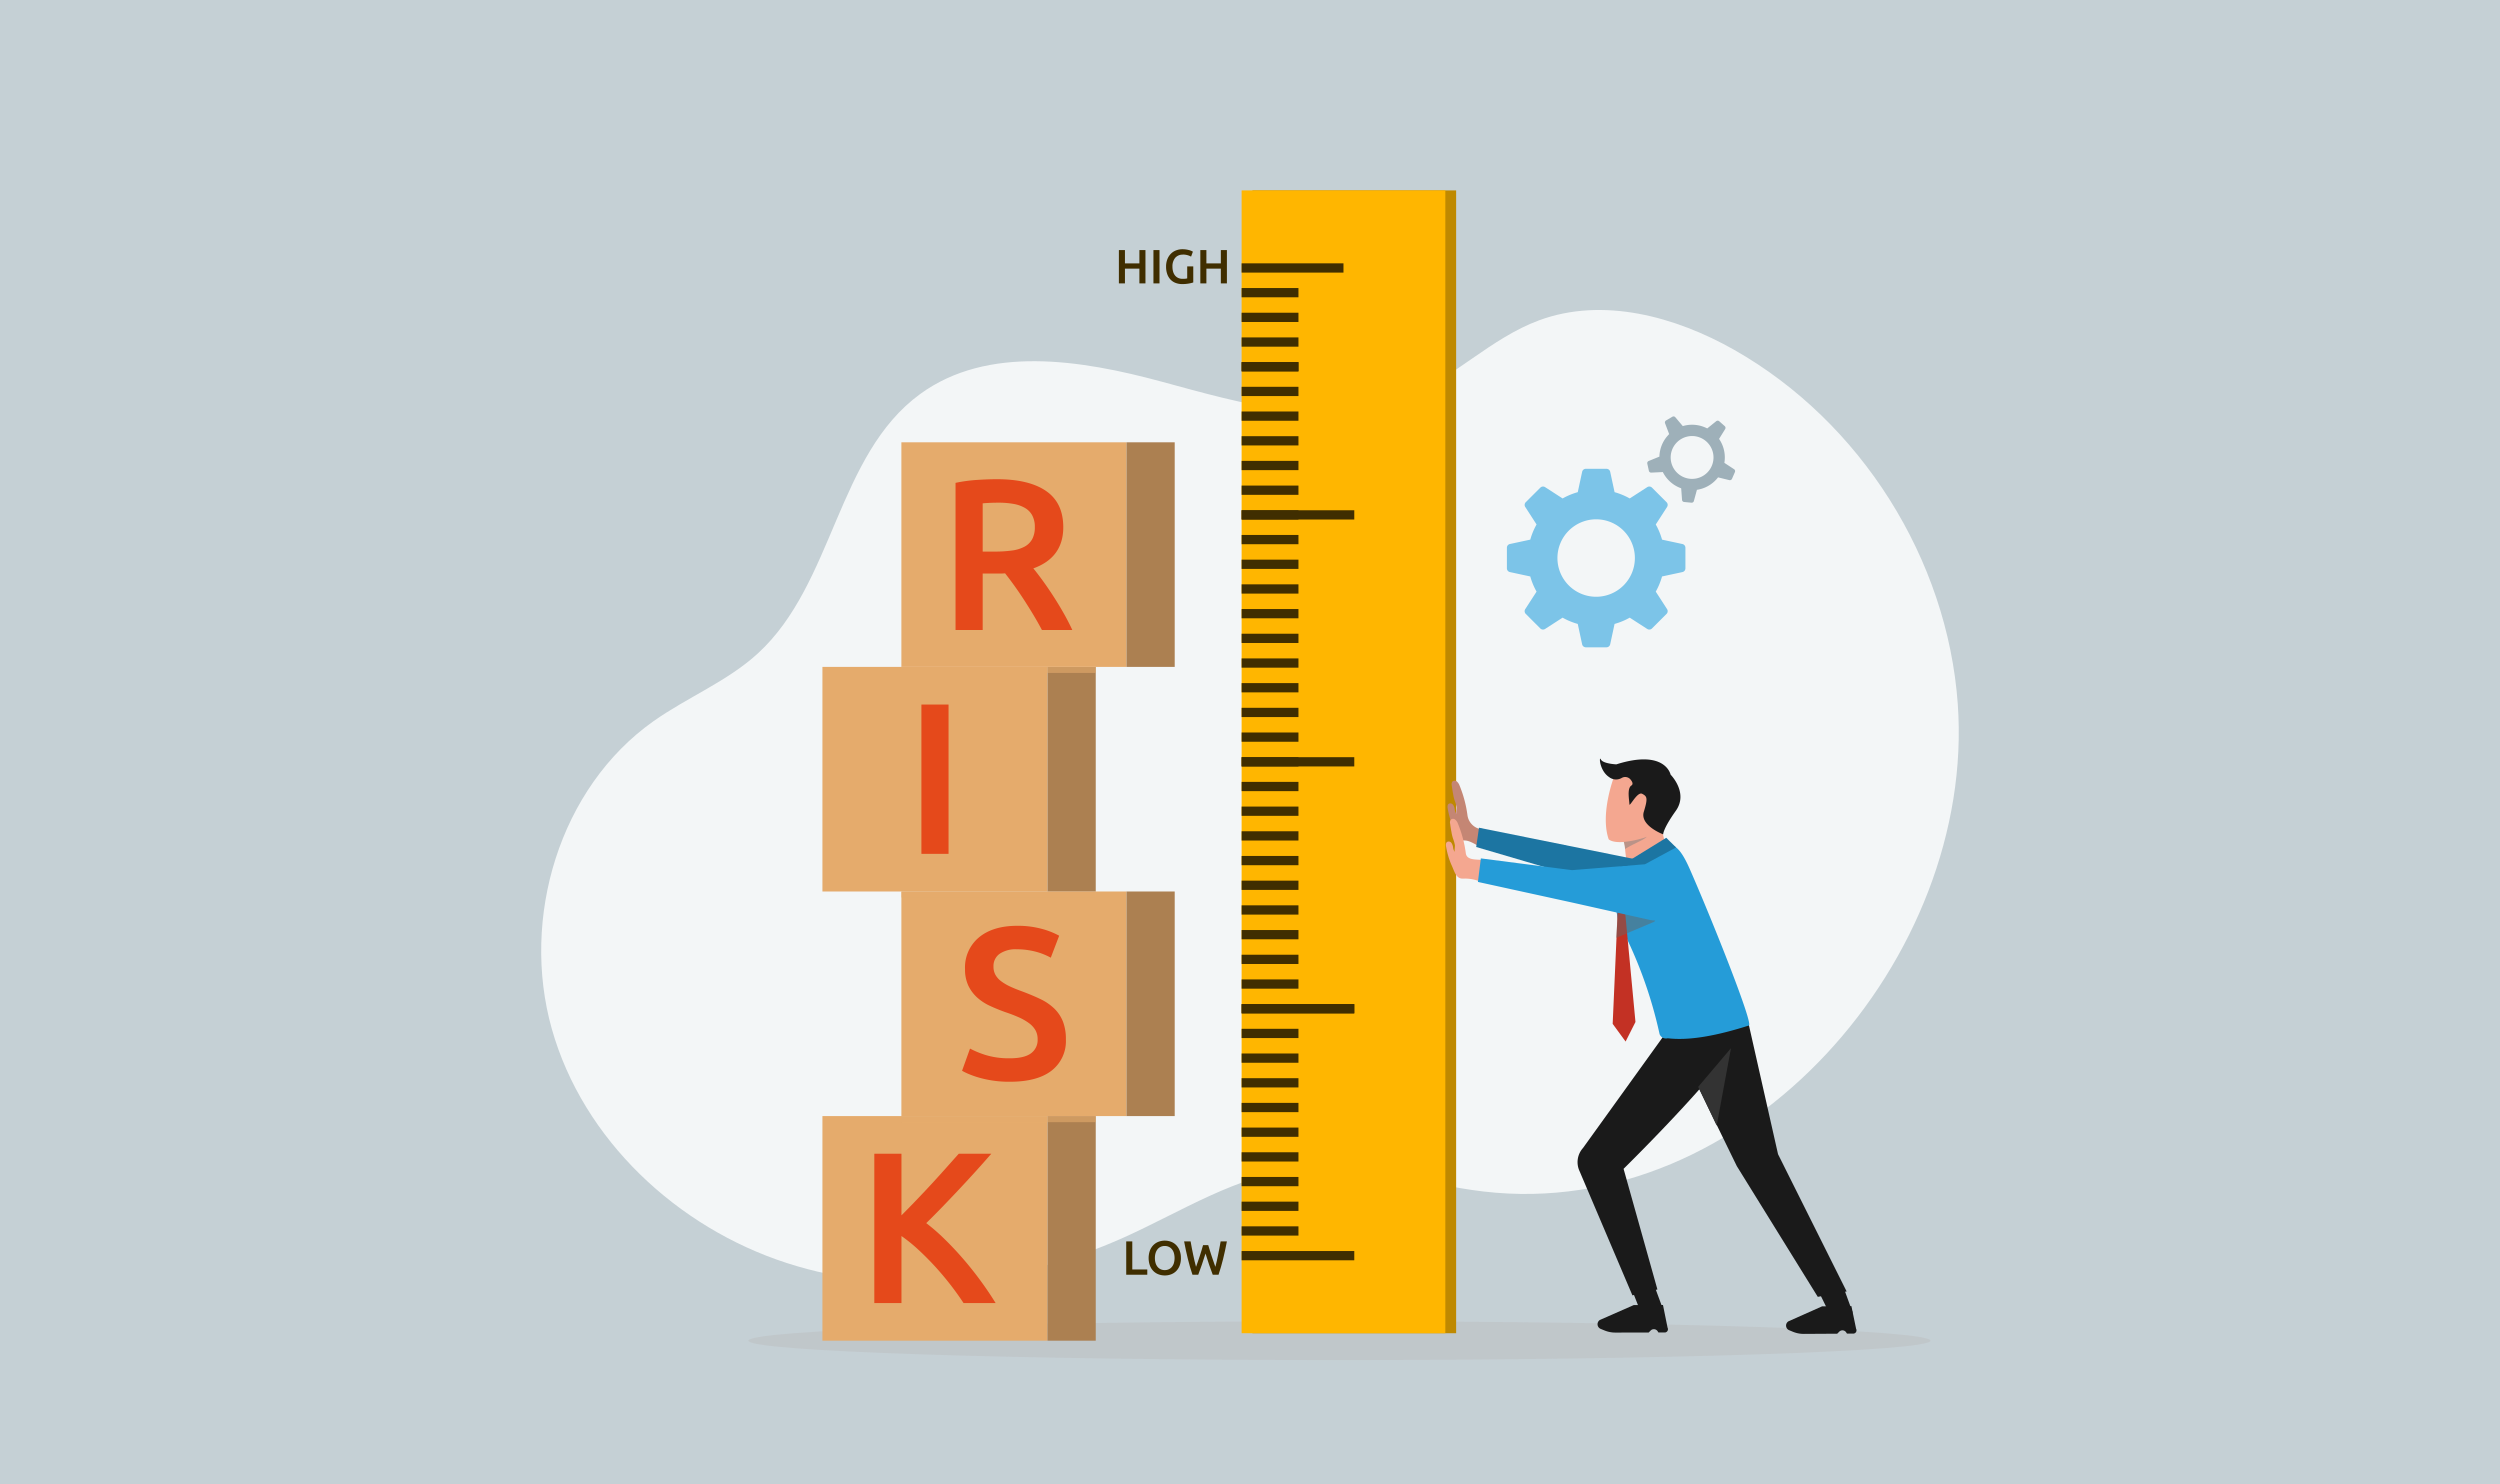
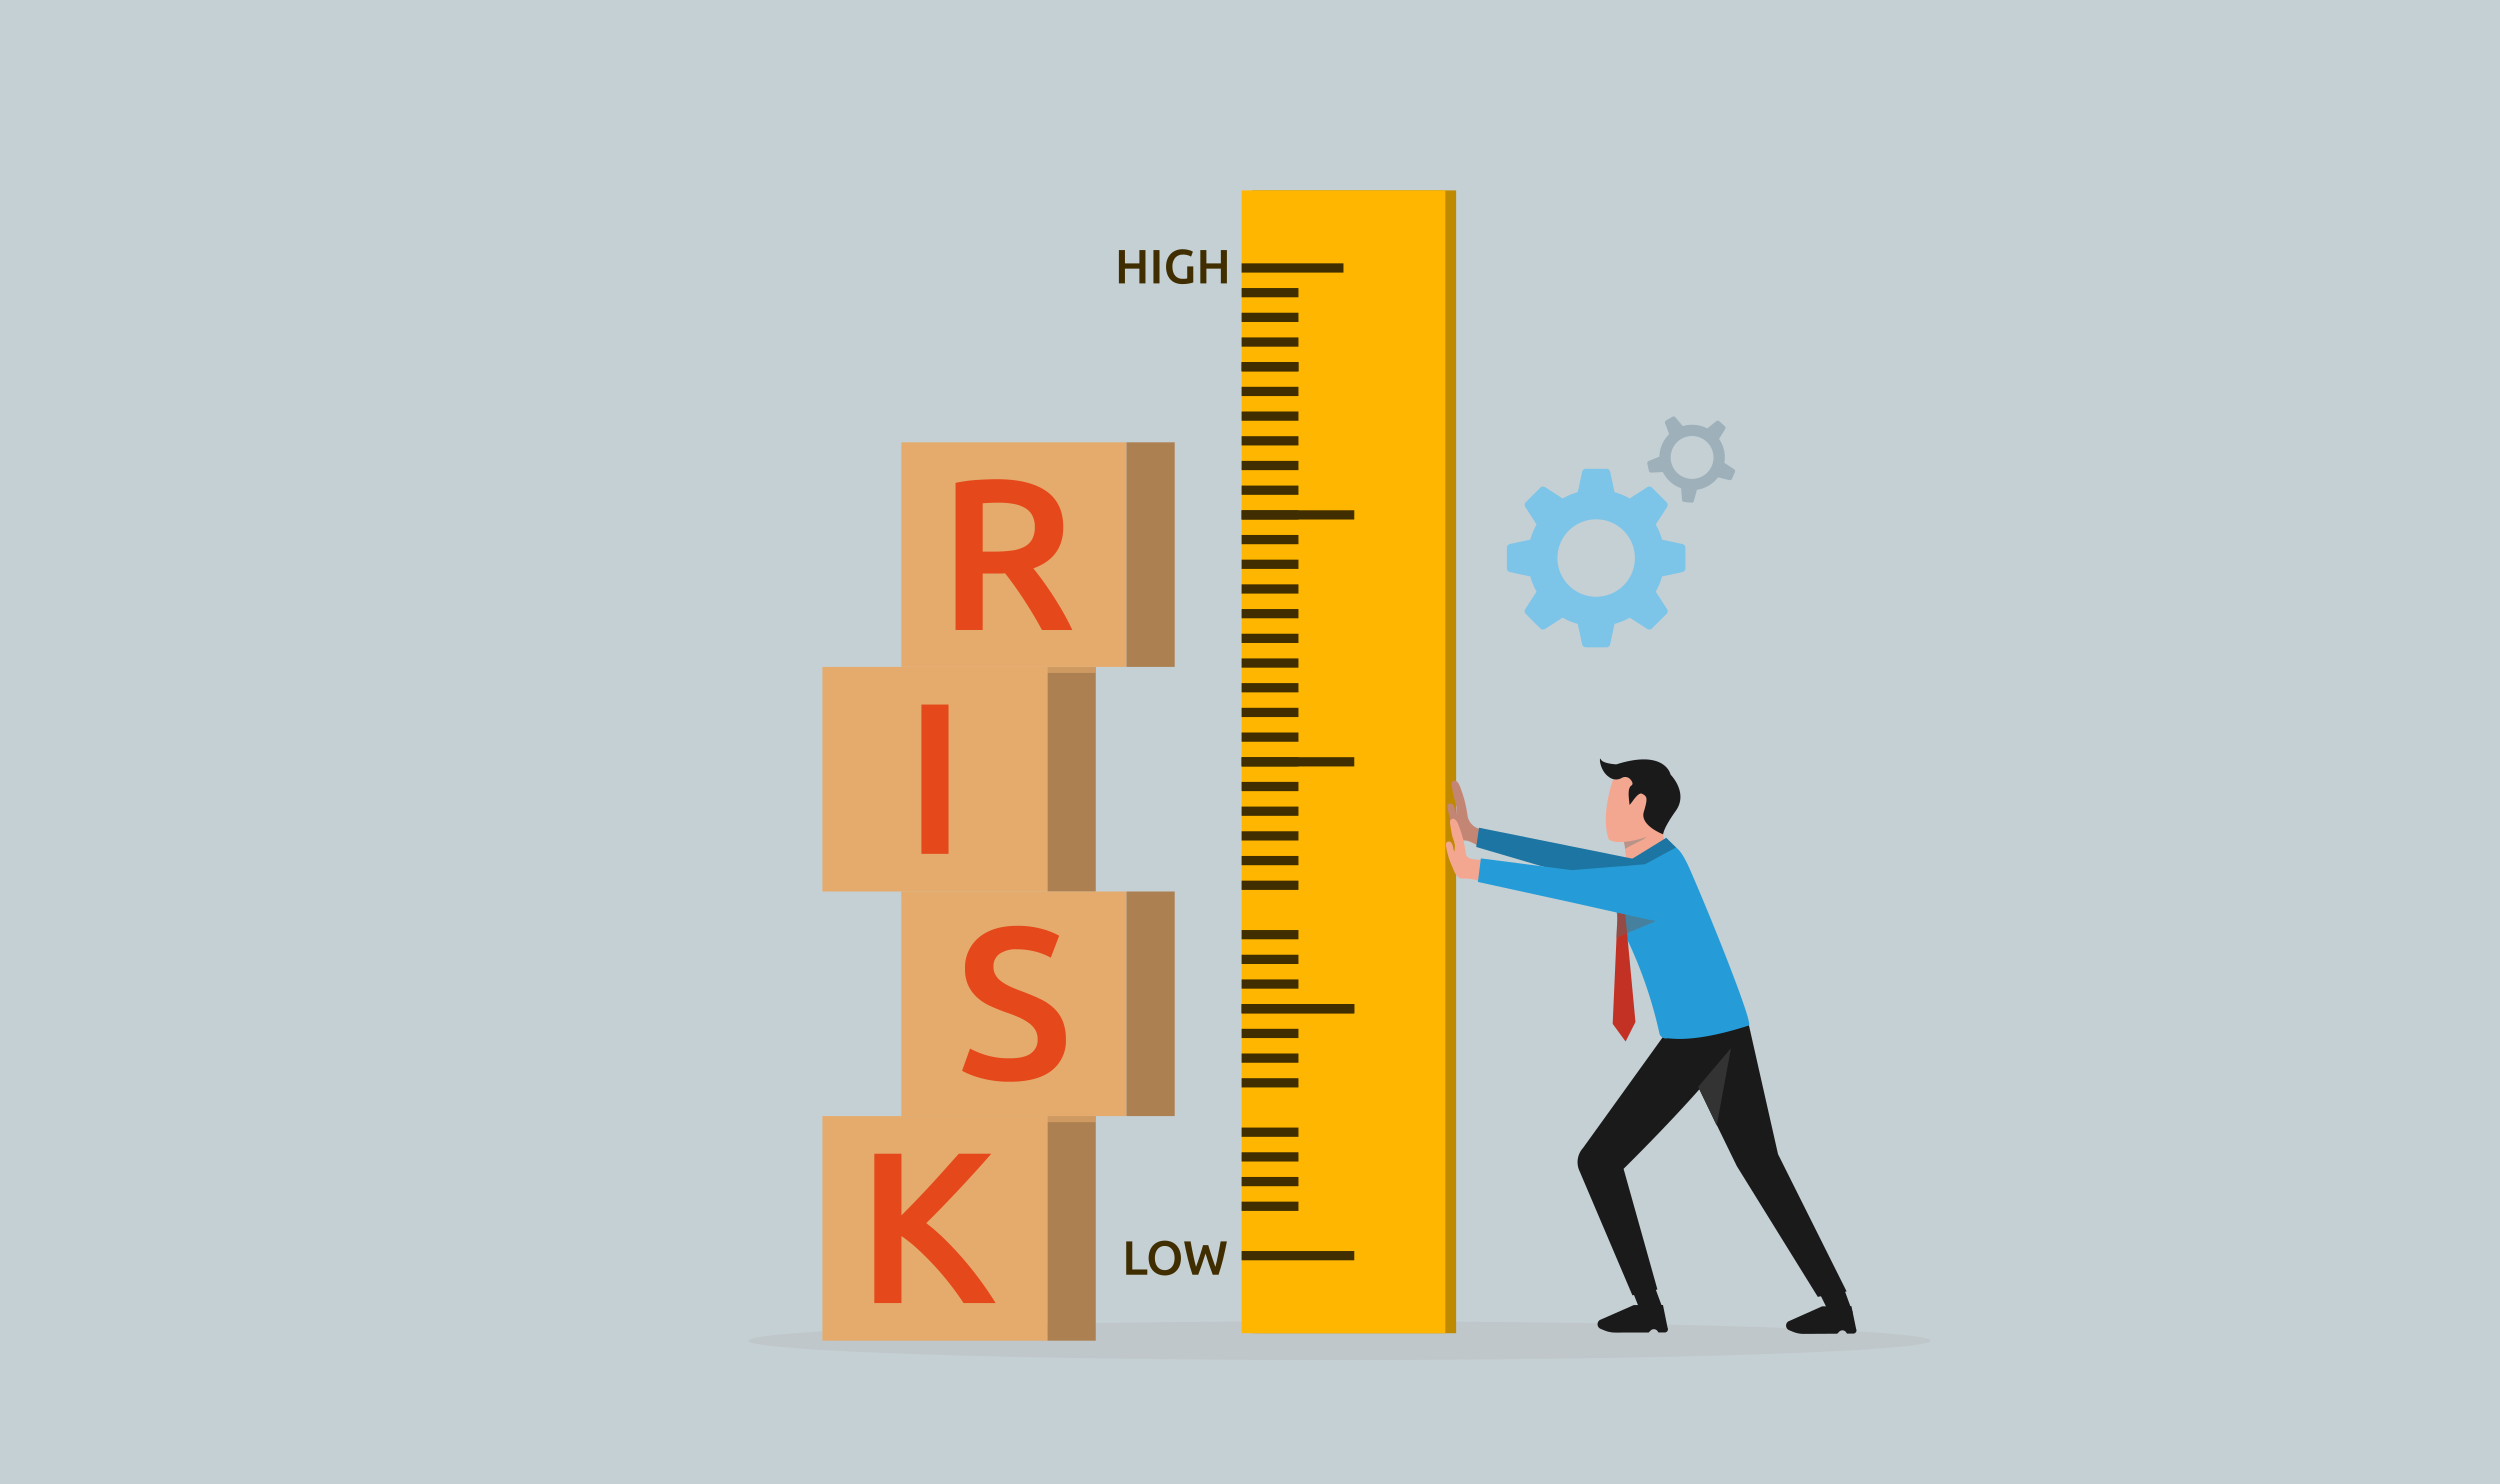
<svg xmlns="http://www.w3.org/2000/svg" width="640" height="380" viewBox="0 0 640 380">
  <defs>
    <clipPath id="clip-path">
      <rect id="長方形_2033" data-name="長方形 2033" width="640" height="418.462" fill="none" />
    </clipPath>
    <clipPath id="clip-path-3">
      <rect id="長方形_1965" data-name="長方形 1965" width="302.628" height="9.938" fill="none" />
    </clipPath>
    <clipPath id="clip-path-4">
      <rect id="長方形_2013" data-name="長方形 2013" width="7.554" height="5.473" fill="none" />
    </clipPath>
    <clipPath id="clip-path-5">
      <rect id="長方形_2014" data-name="長方形 2014" width="8.401" height="19.828" fill="none" />
    </clipPath>
    <clipPath id="clip-path-6">
      <rect id="長方形_2015" data-name="長方形 2015" width="10.545" height="8.565" fill="none" />
    </clipPath>
    <clipPath id="clip-path-7">
      <rect id="長方形_2021" data-name="長方形 2021" width="49.755" height="1.554" fill="none" />
    </clipPath>
    <clipPath id="clip-path-8">
      <rect id="長方形_2027" data-name="長方形 2027" width="49.755" height="1.553" fill="none" />
    </clipPath>
    <clipPath id="clip-intro_merit_02">
      <rect width="640" height="380" />
    </clipPath>
  </defs>
  <g id="intro_merit_02" clip-path="url(#clip-intro_merit_02)">
    <rect width="640" height="380" fill="#fff" />
    <g id="グループ_9520" data-name="グループ 9520" transform="translate(0 -19)">
      <g id="グループ_9519" data-name="グループ 9519" clip-path="url(#clip-path)">
        <rect id="長方形_1964" data-name="長方形 1964" width="640" height="418.462" fill="#c5d0d5" />
        <g id="グループ_9518" data-name="グループ 9518">
          <g id="グループ_9517" data-name="グループ 9517" clip-path="url(#clip-path)">
-             <path id="パス_4088" data-name="パス 4088" d="M804.1,625.252c-15.7-1.839-31.166-7.584-46.886-5.92-16.216,1.717-30.436,11.055-45.312,17.733-26.888,12.07-58.155,15.572-86.193,6.489s-52.14-31.561-60.14-59.928,1.95-61.742,26.013-78.761c8.7-6.154,18.908-10.185,26.761-17.389,19.445-17.837,20.193-50.826,41.514-66.372,17.274-12.595,41.2-8.767,61.832-3.174s43.01,12.329,62.737,4.091c12.093-5.05,21.572-15.239,33.863-19.785,16.336-6.042,34.877-1.02,50.023,7.582,32.337,18.364,54.515,53.5,57.182,90.592,4.653,64.71-53.959,132.739-121.393,124.841" transform="translate(-424.306 -301.225)" fill="#f3f6f7" />
            <g id="グループ_9498" data-name="グループ 9498" transform="translate(191.58 357.245)" opacity="0.5" style="mix-blend-mode: multiply;isolation: isolate">
              <g id="グループ_9497" data-name="グループ 9497">
                <g id="グループ_9496" data-name="グループ 9496" clip-path="url(#clip-path-3)">
                  <path id="パス_4089" data-name="パス 4089" d="M1080.922,1456.278c0,2.744-67.746,4.969-151.314,4.969s-151.314-2.224-151.314-4.969,67.745-4.969,151.314-4.969,151.314,2.224,151.314,4.969" transform="translate(-778.294 -1451.309)" fill="#bcbec0" />
                </g>
              </g>
            </g>
            <rect id="長方形_1966" data-name="長方形 1966" width="52.15" height="292.561" transform="translate(320.621 67.744)" fill="#bf8900" />
            <rect id="長方形_1967" data-name="長方形 1967" width="52.15" height="292.561" transform="translate(317.855 67.744)" fill="#ffb600" />
            <rect id="長方形_1968" data-name="長方形 1968" width="28.841" height="2.37" transform="translate(317.855 339.264)" fill="#402e00" />
            <rect id="長方形_1969" data-name="長方形 1969" width="28.841" height="2.37" transform="translate(317.855 276.052)" fill="#402e00" />
            <rect id="長方形_1970" data-name="長方形 1970" width="28.841" height="2.37" transform="translate(317.855 212.84)" fill="#402e00" />
            <rect id="長方形_1971" data-name="長方形 1971" width="28.841" height="2.37" transform="translate(317.855 149.628)" fill="#402e00" />
-             <rect id="長方形_1972" data-name="長方形 1972" width="14.548" height="2.37" transform="translate(317.856 332.943)" fill="#402e00" />
            <rect id="長方形_1973" data-name="長方形 1973" width="14.548" height="2.37" transform="translate(317.856 326.622)" fill="#402e00" />
            <rect id="長方形_1974" data-name="長方形 1974" width="14.548" height="2.37" transform="translate(317.856 320.301)" fill="#402e00" />
            <rect id="長方形_1975" data-name="長方形 1975" width="14.548" height="2.37" transform="translate(317.856 313.98)" fill="#402e00" />
            <rect id="長方形_1976" data-name="長方形 1976" width="14.548" height="2.37" transform="translate(317.856 307.658)" fill="#402e00" />
-             <rect id="長方形_1977" data-name="長方形 1977" width="14.548" height="2.37" transform="translate(317.856 301.337)" fill="#402e00" />
            <rect id="長方形_1978" data-name="長方形 1978" width="14.548" height="2.37" transform="translate(317.856 295.016)" fill="#402e00" />
            <rect id="長方形_1979" data-name="長方形 1979" width="14.548" height="2.37" transform="translate(317.856 288.695)" fill="#402e00" />
            <rect id="長方形_1980" data-name="長方形 1980" width="14.548" height="2.37" transform="translate(317.856 282.373)" fill="#402e00" />
            <rect id="長方形_1981" data-name="長方形 1981" width="28.841" height="2.37" transform="translate(317.855 276.052)" fill="#402e00" />
            <rect id="長方形_1982" data-name="長方形 1982" width="14.548" height="2.37" transform="translate(317.856 269.731)" fill="#402e00" />
            <rect id="長方形_1983" data-name="長方形 1983" width="14.548" height="2.37" transform="translate(317.856 263.41)" fill="#402e00" />
            <rect id="長方形_1984" data-name="長方形 1984" width="14.548" height="2.37" transform="translate(317.856 257.089)" fill="#402e00" />
-             <rect id="長方形_1985" data-name="長方形 1985" width="14.548" height="2.37" transform="translate(317.856 250.767)" fill="#402e00" />
            <rect id="長方形_1986" data-name="長方形 1986" width="14.548" height="2.37" transform="translate(317.856 244.446)" fill="#402e00" />
            <rect id="長方形_1987" data-name="長方形 1987" width="14.548" height="2.37" transform="translate(317.856 238.125)" fill="#402e00" />
            <rect id="長方形_1988" data-name="長方形 1988" width="14.548" height="2.37" transform="translate(317.856 231.804)" fill="#402e00" />
            <rect id="長方形_1989" data-name="長方形 1989" width="14.548" height="2.37" transform="translate(317.856 225.483)" fill="#402e00" />
            <rect id="長方形_1990" data-name="長方形 1990" width="14.548" height="2.37" transform="translate(317.856 219.161)" fill="#402e00" />
            <rect id="長方形_1991" data-name="長方形 1991" width="14.548" height="2.37" transform="translate(317.856 212.84)" fill="#402e00" />
            <rect id="長方形_1992" data-name="長方形 1992" width="14.548" height="2.37" transform="translate(317.856 206.519)" fill="#402e00" />
            <rect id="長方形_1993" data-name="長方形 1993" width="14.548" height="2.37" transform="translate(317.856 200.198)" fill="#402e00" />
            <rect id="長方形_1994" data-name="長方形 1994" width="14.548" height="2.37" transform="translate(317.856 193.876)" fill="#402e00" />
            <rect id="長方形_1995" data-name="長方形 1995" width="14.548" height="2.37" transform="translate(317.856 187.555)" fill="#402e00" />
            <rect id="長方形_1996" data-name="長方形 1996" width="14.548" height="2.37" transform="translate(317.856 181.234)" fill="#402e00" />
            <rect id="長方形_1997" data-name="長方形 1997" width="14.548" height="2.37" transform="translate(317.856 174.913)" fill="#402e00" />
            <rect id="長方形_1998" data-name="長方形 1998" width="14.548" height="2.37" transform="translate(317.856 168.592)" fill="#402e00" />
            <rect id="長方形_1999" data-name="長方形 1999" width="14.548" height="2.37" transform="translate(317.856 162.27)" fill="#402e00" />
            <rect id="長方形_2000" data-name="長方形 2000" width="14.548" height="2.37" transform="translate(317.856 155.949)" fill="#402e00" />
            <rect id="長方形_2001" data-name="長方形 2001" width="14.548" height="2.37" transform="translate(317.856 149.628)" fill="#402e00" />
            <rect id="長方形_2002" data-name="長方形 2002" width="14.548" height="2.37" transform="translate(317.856 143.307)" fill="#402e00" />
            <rect id="長方形_2003" data-name="長方形 2003" width="14.548" height="2.37" transform="translate(317.856 136.985)" fill="#402e00" />
            <rect id="長方形_2004" data-name="長方形 2004" width="14.548" height="2.37" transform="translate(317.856 130.664)" fill="#402e00" />
            <rect id="長方形_2005" data-name="長方形 2005" width="14.548" height="2.37" transform="translate(317.856 124.343)" fill="#402e00" />
            <rect id="長方形_2006" data-name="長方形 2006" width="14.548" height="2.37" transform="translate(317.856 118.022)" fill="#402e00" />
            <rect id="長方形_2007" data-name="長方形 2007" width="14.548" height="2.37" transform="translate(317.856 111.7)" fill="#402e00" />
            <rect id="長方形_2008" data-name="長方形 2008" width="14.548" height="2.37" transform="translate(317.856 105.379)" fill="#402e00" />
            <rect id="長方形_2009" data-name="長方形 2009" width="14.548" height="2.37" transform="translate(317.856 99.058)" fill="#402e00" />
            <rect id="長方形_2010" data-name="長方形 2010" width="14.548" height="2.37" transform="translate(317.856 92.737)" fill="#402e00" />
            <rect id="長方形_2011" data-name="長方形 2011" width="26.075" height="2.37" transform="translate(317.855 86.416)" fill="#402e00" />
            <rect id="長方形_2012" data-name="長方形 2012" width="14.548" height="2.37" transform="translate(317.856 111.7)" fill="#402e00" />
            <path id="パス_4090" data-name="パス 4090" d="M1697.7,1418.121l2.26,5.756,5.513-1.25-1.861-5.046Z" transform="translate(-1279.803 -1068.638)" fill="#1a1a1a" />
            <path id="パス_4091" data-name="パス 4091" d="M1670.69,1434.424l-8.641,3.8a1.284,1.284,0,0,0,.149,2.271l.968.4a7.3,7.3,0,0,0,2.809.565l8.548-.016.543-.544a1.149,1.149,0,0,1,1.8.3l.154.237h1.692a.841.841,0,0,0,.645-1.239l-1.172-5.8Z" transform="translate(-1252.463 -1081.32)" fill="#1a1a1a" />
-             <path id="パス_4092" data-name="パス 4092" d="M1506.822,892.416q-.188-1.021-.32-2.051a1.264,1.264,0,0,1,.156-1,.866.866,0,0,1,1.125-.041,2.358,2.358,0,0,1,.7,1,30.614,30.614,0,0,1,2.047,7.7,4.187,4.187,0,0,0,3.164,3.464l-.3,4.383c-1.008-.526-2.461-1.469-3.64-1.429-1.783.06-2.177-1.977-2.915-3.519a20.033,20.033,0,0,1-1.344-4.53c-.1-.475-.158-1.071.241-1.348a.865.865,0,0,1,1.111.272,2.659,2.659,0,0,1,.414,1.178,2.275,2.275,0,0,0,.461,1.156c-.2-.219.056-1.427,0-1.772a8.557,8.557,0,0,0-.45-1.6,10.058,10.058,0,0,1-.44-1.87" transform="translate(-1134.852 -670.274)" fill="#c48674" />
+             <path id="パス_4092" data-name="パス 4092" d="M1506.822,892.416q-.188-1.021-.32-2.051a1.264,1.264,0,0,1,.156-1,.866.866,0,0,1,1.125-.041,2.358,2.358,0,0,1,.7,1,30.614,30.614,0,0,1,2.047,7.7,4.187,4.187,0,0,0,3.164,3.464l-.3,4.383c-1.008-.526-2.461-1.469-3.64-1.429-1.783.06-2.177-1.977-2.915-3.519a20.033,20.033,0,0,1-1.344-4.53c-.1-.475-.158-1.071.241-1.348a.865.865,0,0,1,1.111.272,2.659,2.659,0,0,1,.414,1.178,2.275,2.275,0,0,0,.461,1.156c-.2-.219.056-1.427,0-1.772" transform="translate(-1134.852 -670.274)" fill="#c48674" />
            <path id="パス_4093" data-name="パス 4093" d="M1682.794,933.582a3.326,3.326,0,0,1,.305.289,6.105,6.105,0,0,1,1.107,1.75,7.331,7.331,0,0,1,.374,1.975c.1.981.339,3.055.5,3.721l9.8-4.869-1.405-6.216-1.134.351-2.723.86Z" transform="translate(-1268.568 -701.252)" fill="#f4a790" />
            <g id="グループ_9501" data-name="グループ 9501" transform="translate(414.53 230.871)" opacity="0.5" style="mix-blend-mode: multiply;isolation: isolate">
              <g id="グループ_9500" data-name="グループ 9500">
                <g id="グループ_9499" data-name="グループ 9499" clip-path="url(#clip-path-4)">
                  <path id="パス_4094" data-name="パス 4094" d="M1684.034,939.662a6.105,6.105,0,0,1,1.107,1.75,7.333,7.333,0,0,1,.374,1.975c2.274-1.411,4.563-2.186,5.5-3.057a9.152,9.152,0,0,0,.567-2.415Z" transform="translate(-1684.033 -937.915)" fill="gray" />
                </g>
              </g>
            </g>
            <path id="パス_4095" data-name="パス 4095" d="M1670.757,897.244s.633.776,3.035.741q.3,0,.634-.025a25.5,25.5,0,0,0,6.118-1.334c1.02-.332,2.143-.734,3.381-1.226,0,0,.035-.107.087-.308.6-2,3.776-13.2,1.322-14.313-2.7-1.218-10.628-.9-13.22.522,0,0-3.6,9.411-1.357,15.943" transform="translate(-1258.939 -663.403)" fill="#f4a790" />
            <path id="パス_4096" data-name="パス 4096" d="M1680.11,885.583s-.071-1.384,3.232-6.018-1.332-9.26-1.332-9.26-1.329-6.614-13.895-2.633c0,0-3.452-.162-3.956-1.264s-.417,2.839,2.1,4.513a2.892,2.892,0,0,0,3.26.214,1.766,1.766,0,0,1,2.242.428c.462.564.746,1.183.2,1.533-1.173.756-.5,3.841-.5,4.763s2.009-3.309,3.268-2.654,1.51,1.073.424,4.6,4.953,5.781,4.953,5.781" transform="translate(-1254.336 -652.994)" fill="#1a1a1a" />
            <path id="パス_4097" data-name="パス 4097" d="M1578.627,946.633l-42.662-8.6-.715,4.932,24.237,7.121,19.893,6.336Z" transform="translate(-1157.342 -707.135)" fill="#1c75a2" />
            <path id="パス_4098" data-name="パス 4098" d="M1893.449,1419.783l1.745,3.555,6.478.857-2.168-5.951Z" transform="translate(-1427.369 -1069.138)" fill="#1a1a1a" />
            <path id="パス_4099" data-name="パス 4099" d="M1866.74,1435.6l-8.625,3.838a1.284,1.284,0,0,0,.159,2.27l.969.4a7.3,7.3,0,0,0,2.812.553l8.548-.052.541-.546a1.15,1.15,0,0,1,1.8.293l.155.236,1.692-.007a.841.841,0,0,0,.64-1.242l-1.2-5.791Z" transform="translate(-1400.27 -1082.182)" fill="#1a1a1a" />
            <path id="パス_4100" data-name="パス 4100" d="M1776.57,1203.5l-7.384,1.38L1748.45,1171.4l-5.122-10.5-2.157-4.428-1.852-3.8-.757-1.547-6.807-13.949-2.183-4.474,18.356,1.811,3.036.3.481.05,7.564,33.5Z" transform="translate(-1303.831 -853.886)" fill="#1a1a1a" />
            <path id="パス_4101" data-name="パス 4101" d="M1662.6,1144.993l-20.57,28.578a5.423,5.423,0,0,0-.861,5.943l13.521,31.772,6.4-1.507-8.663-30.886s31.128-30.563,31.179-37.184Z" transform="translate(-1236.791 -860.673)" fill="#1a1a1a" />
            <g id="グループ_9504" data-name="グループ 9504" transform="translate(434.73 287.333)" style="mix-blend-mode: multiply;isolation: isolate">
              <g id="グループ_9503" data-name="グループ 9503">
                <g id="グループ_9502" data-name="グループ 9502" clip-path="url(#clip-path-5)">
                  <path id="パス_4102" data-name="パス 4102" d="M1774.493,1167.291l-3.634,19.686-.025.142-3.985-8.371-.757-1.547Z" transform="translate(-1766.092 -1167.291)" fill="#333" />
                </g>
              </g>
            </g>
            <path id="パス_4103" data-name="パス 4103" d="M1680.215,968.31a13.1,13.1,0,0,0-.144,1.451c-.019.367-.016.737,0,1.115a34.566,34.566,0,0,0,.915,4.579,111.83,111.83,0,0,1,10.376,28.407,1.762,1.762,0,0,0,2.095,1.053c5.5.662,12.6-.658,20.756-3.269,1.267-.172-9.047-26.158-15.069-39.919-1.875-4.286-3.187-5.708-4.608-6.27a2.848,2.848,0,0,0-1.687-.125,22.537,22.537,0,0,0-6.437,2.542h0c-4.016,2.378-5.488,5.987-6.192,10.436" transform="translate(-1266.505 -720.118)" fill="#259cd8" />
            <path id="パス_4104" data-name="パス 4104" d="M1505.124,932.06q-.188-1.021-.32-2.051a1.265,1.265,0,0,1,.156-1,.865.865,0,0,1,1.125-.041,2.363,2.363,0,0,1,.7,1,30.612,30.612,0,0,1,2.047,7.7c.3,1.758,2.662,1.455,4.116,1.648l-.72,5.429a10.275,10.275,0,0,0-4.173-.659c-1.783.06-2.177-1.977-2.914-3.519a20.033,20.033,0,0,1-1.344-4.53c-.1-.475-.158-1.071.241-1.348a.865.865,0,0,1,1.111.272,2.658,2.658,0,0,1,.415,1.178,2.276,2.276,0,0,0,.461,1.156c-.2-.219.055-1.427,0-1.772a8.558,8.558,0,0,0-.45-1.6,10.077,10.077,0,0,1-.441-1.87" transform="translate(-1133.572 -700.159)" fill="#f4a790" />
            <path id="パス_4105" data-name="パス 4105" d="M1670.309,999.328l.557,1.29,1.478-.015,1.16-1.688-2.1-.757Z" transform="translate(-1259.156 -752.458)" fill="#e84256" />
            <path id="パス_4106" data-name="パス 4106" d="M1677.178,1039.1l3.311,4.531,2.524-5.009-2.486-26.374-.045-.493-.053-.561v0l-.184-1.982-.079-.829-.1-1.005-.173-1.872-.953.252-.282.076-.057,1.288-.049,1.1-.015.3-.166,3.759v.049Z" transform="translate(-1264.334 -757.995)" fill="#c33124" />
            <g id="グループ_9507" data-name="グループ 9507" transform="translate(413.753 250.518)" opacity="0.5" style="mix-blend-mode: multiply;isolation: isolate">
              <g id="グループ_9506" data-name="グループ 9506">
                <g id="グループ_9505" data-name="グループ 9505" clip-path="url(#clip-path-6)">
                  <path id="パス_4107" data-name="パス 4107" d="M1681.152,1021.49v.049l-.286,4.757,9.793-4.143.754-1.507-8.388-2.219-1.706-.7Z" transform="translate(-1680.866 -1017.731)" fill="#666" />
                </g>
              </g>
            </g>
            <path id="パス_4108" data-name="パス 4108" d="M1581.684,971.253l-20.552,1.657L1537.78,969.9l-.754,6.027,24.107,5.273,19.662,4.4a5.738,5.738,0,0,0,6.1-2.17c1.639-2.257,3.1-5.474,1.472-8.6a6.88,6.88,0,0,0-6.683-3.577" transform="translate(-1158.681 -731.153)" fill="#259cd8" />
            <path id="パス_4109" data-name="パス 4109" d="M1696.664,948.474l2.514,2.472-7.975,4.311-6.368.513Z" transform="translate(-1270.106 -715.003)" fill="#1c75a2" />
            <rect id="長方形_2016" data-name="長方形 2016" width="57.626" height="57.496" transform="translate(210.541 304.718)" fill="#e5ab6c" />
            <rect id="長方形_2017" data-name="長方形 2017" width="12.344" height="57.496" transform="translate(268.166 304.718)" fill="#ac8051" />
            <rect id="長方形_2018" data-name="長方形 2018" width="57.626" height="57.496" transform="translate(230.755 247.222)" fill="#e5ab6c" />
            <rect id="長方形_2019" data-name="長方形 2019" width="12.344" height="57.496" transform="translate(288.381 247.222)" fill="#ac8051" />
            <g id="グループ_9510" data-name="グループ 9510" transform="translate(230.755 304.718)" opacity="0.6" style="mix-blend-mode: multiply;isolation: isolate">
              <g id="グループ_9509" data-name="グループ 9509">
                <g id="グループ_9508" data-name="グループ 9508" clip-path="url(#clip-path-7)">
                  <rect id="長方形_2020" data-name="長方形 2020" width="49.754" height="1.554" transform="translate(0)" fill="#e5ab6c" />
                </g>
              </g>
            </g>
            <rect id="長方形_2022" data-name="長方形 2022" width="57.626" height="57.496" transform="translate(210.541 189.726)" fill="#e5ab6c" />
            <rect id="長方形_2023" data-name="長方形 2023" width="12.344" height="57.496" transform="translate(268.166 189.726)" fill="#ac8051" />
            <rect id="長方形_2024" data-name="長方形 2024" width="57.626" height="57.496" transform="translate(230.755 132.23)" fill="#e5ab6c" />
            <rect id="長方形_2025" data-name="長方形 2025" width="12.344" height="57.496" transform="translate(288.381 132.23)" fill="#ac8051" />
            <g id="グループ_9513" data-name="グループ 9513" transform="translate(230.755 189.726)" opacity="0.6" style="mix-blend-mode: multiply;isolation: isolate">
              <g id="グループ_9512" data-name="グループ 9512">
                <g id="グループ_9511" data-name="グループ 9511" clip-path="url(#clip-path-8)">
                  <rect id="長方形_2026" data-name="長方形 2026" width="49.755" height="1.554" transform="translate(0 0)" fill="#e5ab6c" />
                </g>
              </g>
            </g>
            <g id="グループ_9516" data-name="グループ 9516" transform="translate(230.755 247.222)" opacity="0.6" style="mix-blend-mode: multiply;isolation: isolate">
              <g id="グループ_9515" data-name="グループ 9515">
                <g id="グループ_9514" data-name="グループ 9514" clip-path="url(#clip-path-7)">
                  <rect id="長方形_2028" data-name="長方形 2028" width="49.755" height="1.554" transform="translate(0 0)" fill="#e5ab6c" />
                </g>
              </g>
            </g>
            <path id="パス_4110" data-name="パス 4110" d="M1004.311,575.552q8.271,0,12.657,3.034t4.385,9.268q0,7.776-7.666,10.534,1.047,1.266,2.372,3.088t2.7,3.941q1.377,2.128,2.646,4.358t2.262,4.385h-7.776q-1.05-1.986-2.262-4t-2.453-3.914q-1.242-1.905-2.455-3.586t-2.262-3.007c-.514.04-.956.058-1.324.058h-4.412V614.16h-6.948V576.49a37.949,37.949,0,0,1,5.4-.745c1.912-.126,3.622-.193,5.13-.193m.5,6.014q-2.2,0-4.082.166v12.352h3.034a31.961,31.961,0,0,0,4.468-.274,9.448,9.448,0,0,0,3.225-.992,4.842,4.842,0,0,0,1.959-1.934,6.415,6.415,0,0,0,.662-3.088,6.157,6.157,0,0,0-.662-2.976,4.916,4.916,0,0,0-1.9-1.93,8.952,8.952,0,0,0-2.951-1.023,21.543,21.543,0,0,0-3.75-.3" transform="translate(-749.155 -433.878)" fill="#e5491b" />
            <rect id="長方形_2030" data-name="長方形 2030" width="6.948" height="38.222" transform="translate(235.88 199.363)" fill="#e5491b" />
            <path id="パス_4111" data-name="パス 4111" d="M1012.686,1073.945q3.75,0,5.46-1.27a4.2,4.2,0,0,0,1.708-3.582,4.642,4.642,0,0,0-.579-2.374,6.069,6.069,0,0,0-1.654-1.791,13.959,13.959,0,0,0-2.619-1.49c-1.03-.458-2.206-.911-3.53-1.351q-1.986-.714-3.833-1.571a12.967,12.967,0,0,1-3.254-2.123,9.816,9.816,0,0,1-2.262-3.034,9.669,9.669,0,0,1-.855-4.246,9.973,9.973,0,0,1,3.586-8.137q3.585-2.949,9.762-2.949a23.075,23.075,0,0,1,6.369.8,19.648,19.648,0,0,1,4.385,1.737l-2.15,5.624a16.646,16.646,0,0,0-4.109-1.6,19.137,19.137,0,0,0-4.6-.552,7.272,7.272,0,0,0-4.385,1.158,3.811,3.811,0,0,0-1.573,3.254,4.3,4.3,0,0,0,.525,2.181,5.36,5.36,0,0,0,1.488,1.625,12.955,12.955,0,0,0,2.262,1.324q1.3.606,2.841,1.158,2.7,1,4.825,2.015a13.577,13.577,0,0,1,3.586,2.424,9.546,9.546,0,0,1,2.233,3.312,12.249,12.249,0,0,1,.772,4.6,9.55,9.55,0,0,1-3.667,8.021q-3.669,2.848-10.727,2.841a27.831,27.831,0,0,1-7.8-1.046,23.541,23.541,0,0,1-2.619-.911,15.984,15.984,0,0,1-1.766-.853l2.042-5.682a23.468,23.468,0,0,0,4.026,1.656,19.981,19.981,0,0,0,6.122.826" transform="translate(-754.22 -784.02)" fill="#e5491b" />
            <path id="パス_4112" data-name="パス 4112" d="M932.136,1315.289q-1.434-2.208-3.308-4.632t-3.943-4.69q-2.07-2.255-4.275-4.3a40.593,40.593,0,0,0-4.358-3.532v17.154H909.3v-38.222h6.948v15.776c1.214-1.216,2.482-2.509,3.806-3.891s2.639-2.774,3.943-4.188,2.547-2.787,3.723-4.111,2.242-2.518,3.2-3.586h8.328q-1.821,2.1-3.862,4.358t-4.192,4.551q-2.147,2.289-4.329,4.551t-4.273,4.3a51.34,51.34,0,0,1,4.715,4.111q2.4,2.343,4.715,5.018t4.439,5.57q2.124,2.9,3.889,5.763Z" transform="translate(-685.475 -962.712)" fill="#e5491b" />
            <path id="パス_4113" data-name="パス 4113" d="M1168.881,337.271h1.551V345.8h-1.551v-3.778h-3.7V345.8h-1.551v-8.529h1.551v3.409h3.7Z" transform="translate(-877.195 -254.251)" fill="#402e00" />
            <rect id="長方形_2031" data-name="長方形 2031" width="1.551" height="8.529" transform="translate(295.28 83.021)" fill="#402e00" />
            <path id="パス_4114" data-name="パス 4114" d="M1217.107,337.837a2.5,2.5,0,0,0-2.013.818,3.4,3.4,0,0,0-.7,2.271,4.517,4.517,0,0,0,.166,1.262,2.78,2.78,0,0,0,.492.978,2.249,2.249,0,0,0,.812.634,2.658,2.658,0,0,0,1.138.228,6.918,6.918,0,0,0,.7-.031,2.827,2.827,0,0,0,.468-.08v-3.065h1.551v4.1a7.184,7.184,0,0,1-1.083.271,9.319,9.319,0,0,1-1.76.148,4.638,4.638,0,0,1-1.686-.3,3.5,3.5,0,0,1-1.3-.862,3.908,3.908,0,0,1-.831-1.391,5.6,5.6,0,0,1-.3-1.9,5.121,5.121,0,0,1,.326-1.9,4.092,4.092,0,0,1,.892-1.4,3.744,3.744,0,0,1,1.329-.868,4.458,4.458,0,0,1,1.625-.3,6.2,6.2,0,0,1,1.052.08,7.13,7.13,0,0,1,.794.178,3.232,3.232,0,0,1,.547.209q.215.111.3.16l-.468,1.268a3.783,3.783,0,0,0-.917-.376,4.246,4.246,0,0,0-1.151-.154" transform="translate(-914.245 -253.647)" fill="#402e00" />
            <path id="パス_4115" data-name="パス 4115" d="M1253.581,337.271h1.551V345.8h-1.551v-3.778h-3.7V345.8h-1.551v-8.529h1.551v3.409h3.7Z" transform="translate(-941.045 -254.251)" fill="#402e00" />
            <path id="パス_4116" data-name="パス 4116" d="M1176.666,1375.43v1.342h-5.391v-8.529h1.551v7.188Z" transform="translate(-882.961 -1031.444)" fill="#402e00" />
            <path id="パス_4117" data-name="パス 4117" d="M1202.845,1371.9a5.3,5.3,0,0,1-.326,1.932,3.992,3.992,0,0,1-.886,1.4,3.644,3.644,0,0,1-1.311.843,4.493,4.493,0,0,1-1.6.283,4.542,4.542,0,0,1-1.606-.283,3.633,3.633,0,0,1-1.317-.843,4.061,4.061,0,0,1-.892-1.4,5.765,5.765,0,0,1,0-3.858,4.05,4.05,0,0,1,.9-1.4,3.734,3.734,0,0,1,1.323-.849,4.59,4.59,0,0,1,3.175,0,3.617,3.617,0,0,1,1.311.849,4.147,4.147,0,0,1,.892,1.4,5.161,5.161,0,0,1,.332,1.926m-6.658,0a4.406,4.406,0,0,0,.172,1.274,2.8,2.8,0,0,0,.5.972,2.255,2.255,0,0,0,.794.621,2.441,2.441,0,0,0,1.058.222,2.41,2.41,0,0,0,1.046-.222,2.258,2.258,0,0,0,.794-.621,2.791,2.791,0,0,0,.5-.972,4.794,4.794,0,0,0,0-2.548,2.79,2.79,0,0,0-.5-.972,2.258,2.258,0,0,0-.794-.621,2.414,2.414,0,0,0-1.046-.222,2.445,2.445,0,0,0-1.058.222,2.228,2.228,0,0,0-.794.627,2.874,2.874,0,0,0-.5.973,4.341,4.341,0,0,0-.172,1.268" transform="translate(-900.526 -1030.841)" fill="#402e00" />
            <path id="パス_4118" data-name="パス 4118" d="M1237.653,1369.2q.2.664.418,1.385t.462,1.44q.24.72.48,1.415t.462,1.311q.185-.665.357-1.446t.344-1.625q.172-.843.338-1.717t.314-1.723h1.6q-.43,2.314-.958,4.449t-1.18,4.08H1238.8q-.954-2.486-1.846-5.428-.456,1.489-.924,2.831t-.937,2.6h-1.48q-.663-1.945-1.185-4.08t-.952-4.449h1.661q.148.837.314,1.711t.344,1.717q.179.843.363,1.631t.369,1.452q.234-.628.474-1.323t.474-1.415q.234-.72.449-1.434t.4-1.378Z" transform="translate(-928.343 -1031.444)" fill="#402e00" />
            <path id="パス_4119" data-name="パス 4119" d="M1612.1,583.972l-5.212-1.12h0a17.392,17.392,0,0,0-1.609-3.881h0l2.894-4.479a.979.979,0,0,0-.13-1.223l-3.725-3.725a.979.979,0,0,0-1.223-.13l-4.479,2.894h0a17.392,17.392,0,0,0-3.881-1.609h0l-1.12-5.212a.979.979,0,0,0-.957-.773h-5.268a.979.979,0,0,0-.957.773l-1.12,5.212h0a17.392,17.392,0,0,0-3.881,1.609h0l-4.479-2.894a.979.979,0,0,0-1.223.13L1572,573.266a.979.979,0,0,0-.13,1.223l2.894,4.479h0a17.392,17.392,0,0,0-1.609,3.881h0l-5.212,1.12a.979.979,0,0,0-.773.957V590.2a.979.979,0,0,0,.773.957l5.212,1.121h0a17.392,17.392,0,0,0,1.609,3.881h0l-2.894,4.48a.979.979,0,0,0,.13,1.223l3.725,3.725a.979.979,0,0,0,1.223.13l4.479-2.894h0a17.394,17.394,0,0,0,3.882,1.607l1.121,5.215a.979.979,0,0,0,.957.773h5.268a.979.979,0,0,0,.957-.773l1.121-5.215a17.394,17.394,0,0,0,3.882-1.607h0l4.479,2.894a.979.979,0,0,0,1.223-.13l3.725-3.725a.979.979,0,0,0,.13-1.223l-2.894-4.48h0a17.392,17.392,0,0,0,1.609-3.881h0l5.212-1.121a.978.978,0,0,0,.773-.957v-5.268a.978.978,0,0,0-.773-.957m-22.079,13.5a9.913,9.913,0,1,1,9.913-9.913,9.912,9.912,0,0,1-9.913,9.913" transform="translate(-1181.404 -425.704)" fill="#7cc4e8" />
            <path id="パス_4120" data-name="パス 4120" d="M1731.256,525.871l2.884.706a.591.591,0,0,0,.683-.339l.75-1.725a.592.592,0,0,0-.219-.731l-2.483-1.626h0a8.384,8.384,0,0,0-1.359-6.129l1.562-2.523a.592.592,0,0,0-.111-.754l-1.409-1.246a.592.592,0,0,0-.763-.018l-2.313,1.858a8.383,8.383,0,0,0-6.25-.6h0l-1.917-2.266a.592.592,0,0,0-.752-.128l-1.62.955a.592.592,0,0,0-.253.72l1.053,2.775q-.208.2-.4.425a8.338,8.338,0,0,0-2.1,5.332l-2.748,1.124a.592.592,0,0,0-.354.676l.407,1.836a.592.592,0,0,0,.606.463l2.964-.144a8.394,8.394,0,0,0,4.7,4.16l.219,2.959a.592.592,0,0,0,.533.545l1.872.18a.592.592,0,0,0,.627-.434l.779-2.865a8.338,8.338,0,0,0,5.035-2.734q.2-.222.372-.452m-11.19-8.164a5.483,5.483,0,1,1,.409,6.668,5.486,5.486,0,0,1-.409-6.668" transform="translate(-1291.431 -384.665)" fill="#9eb0b9" />
          </g>
        </g>
      </g>
    </g>
  </g>
</svg>